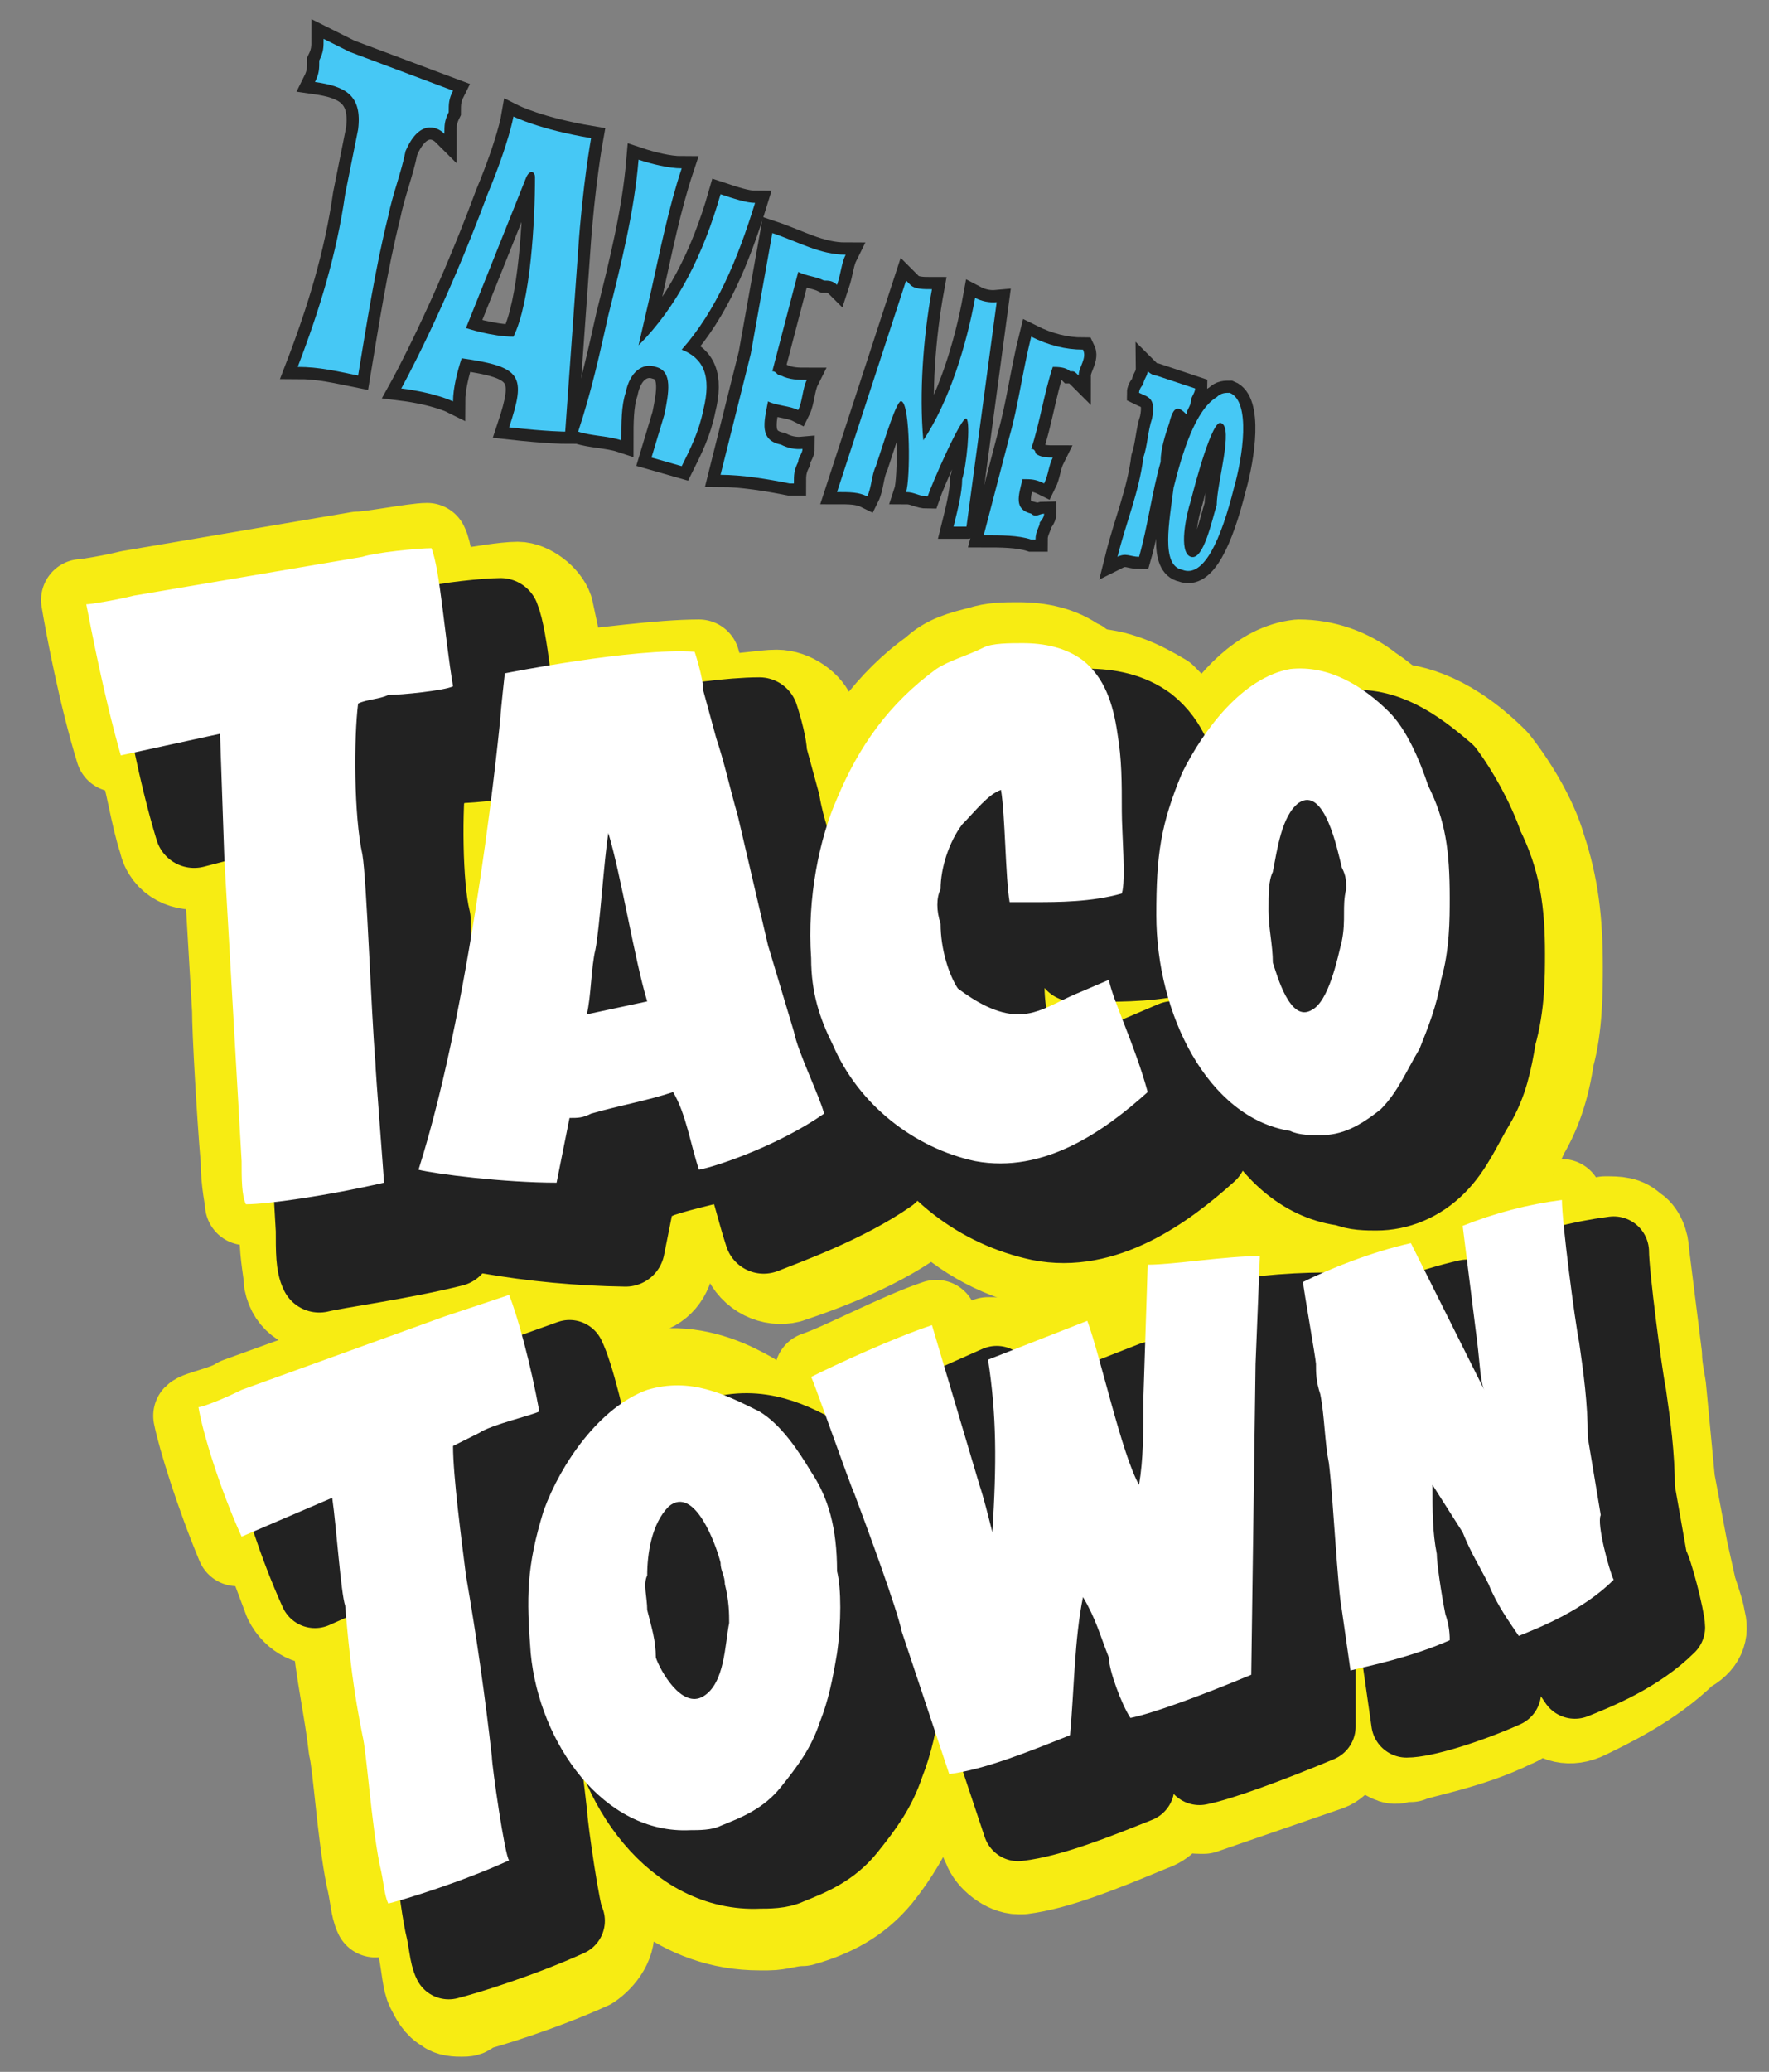
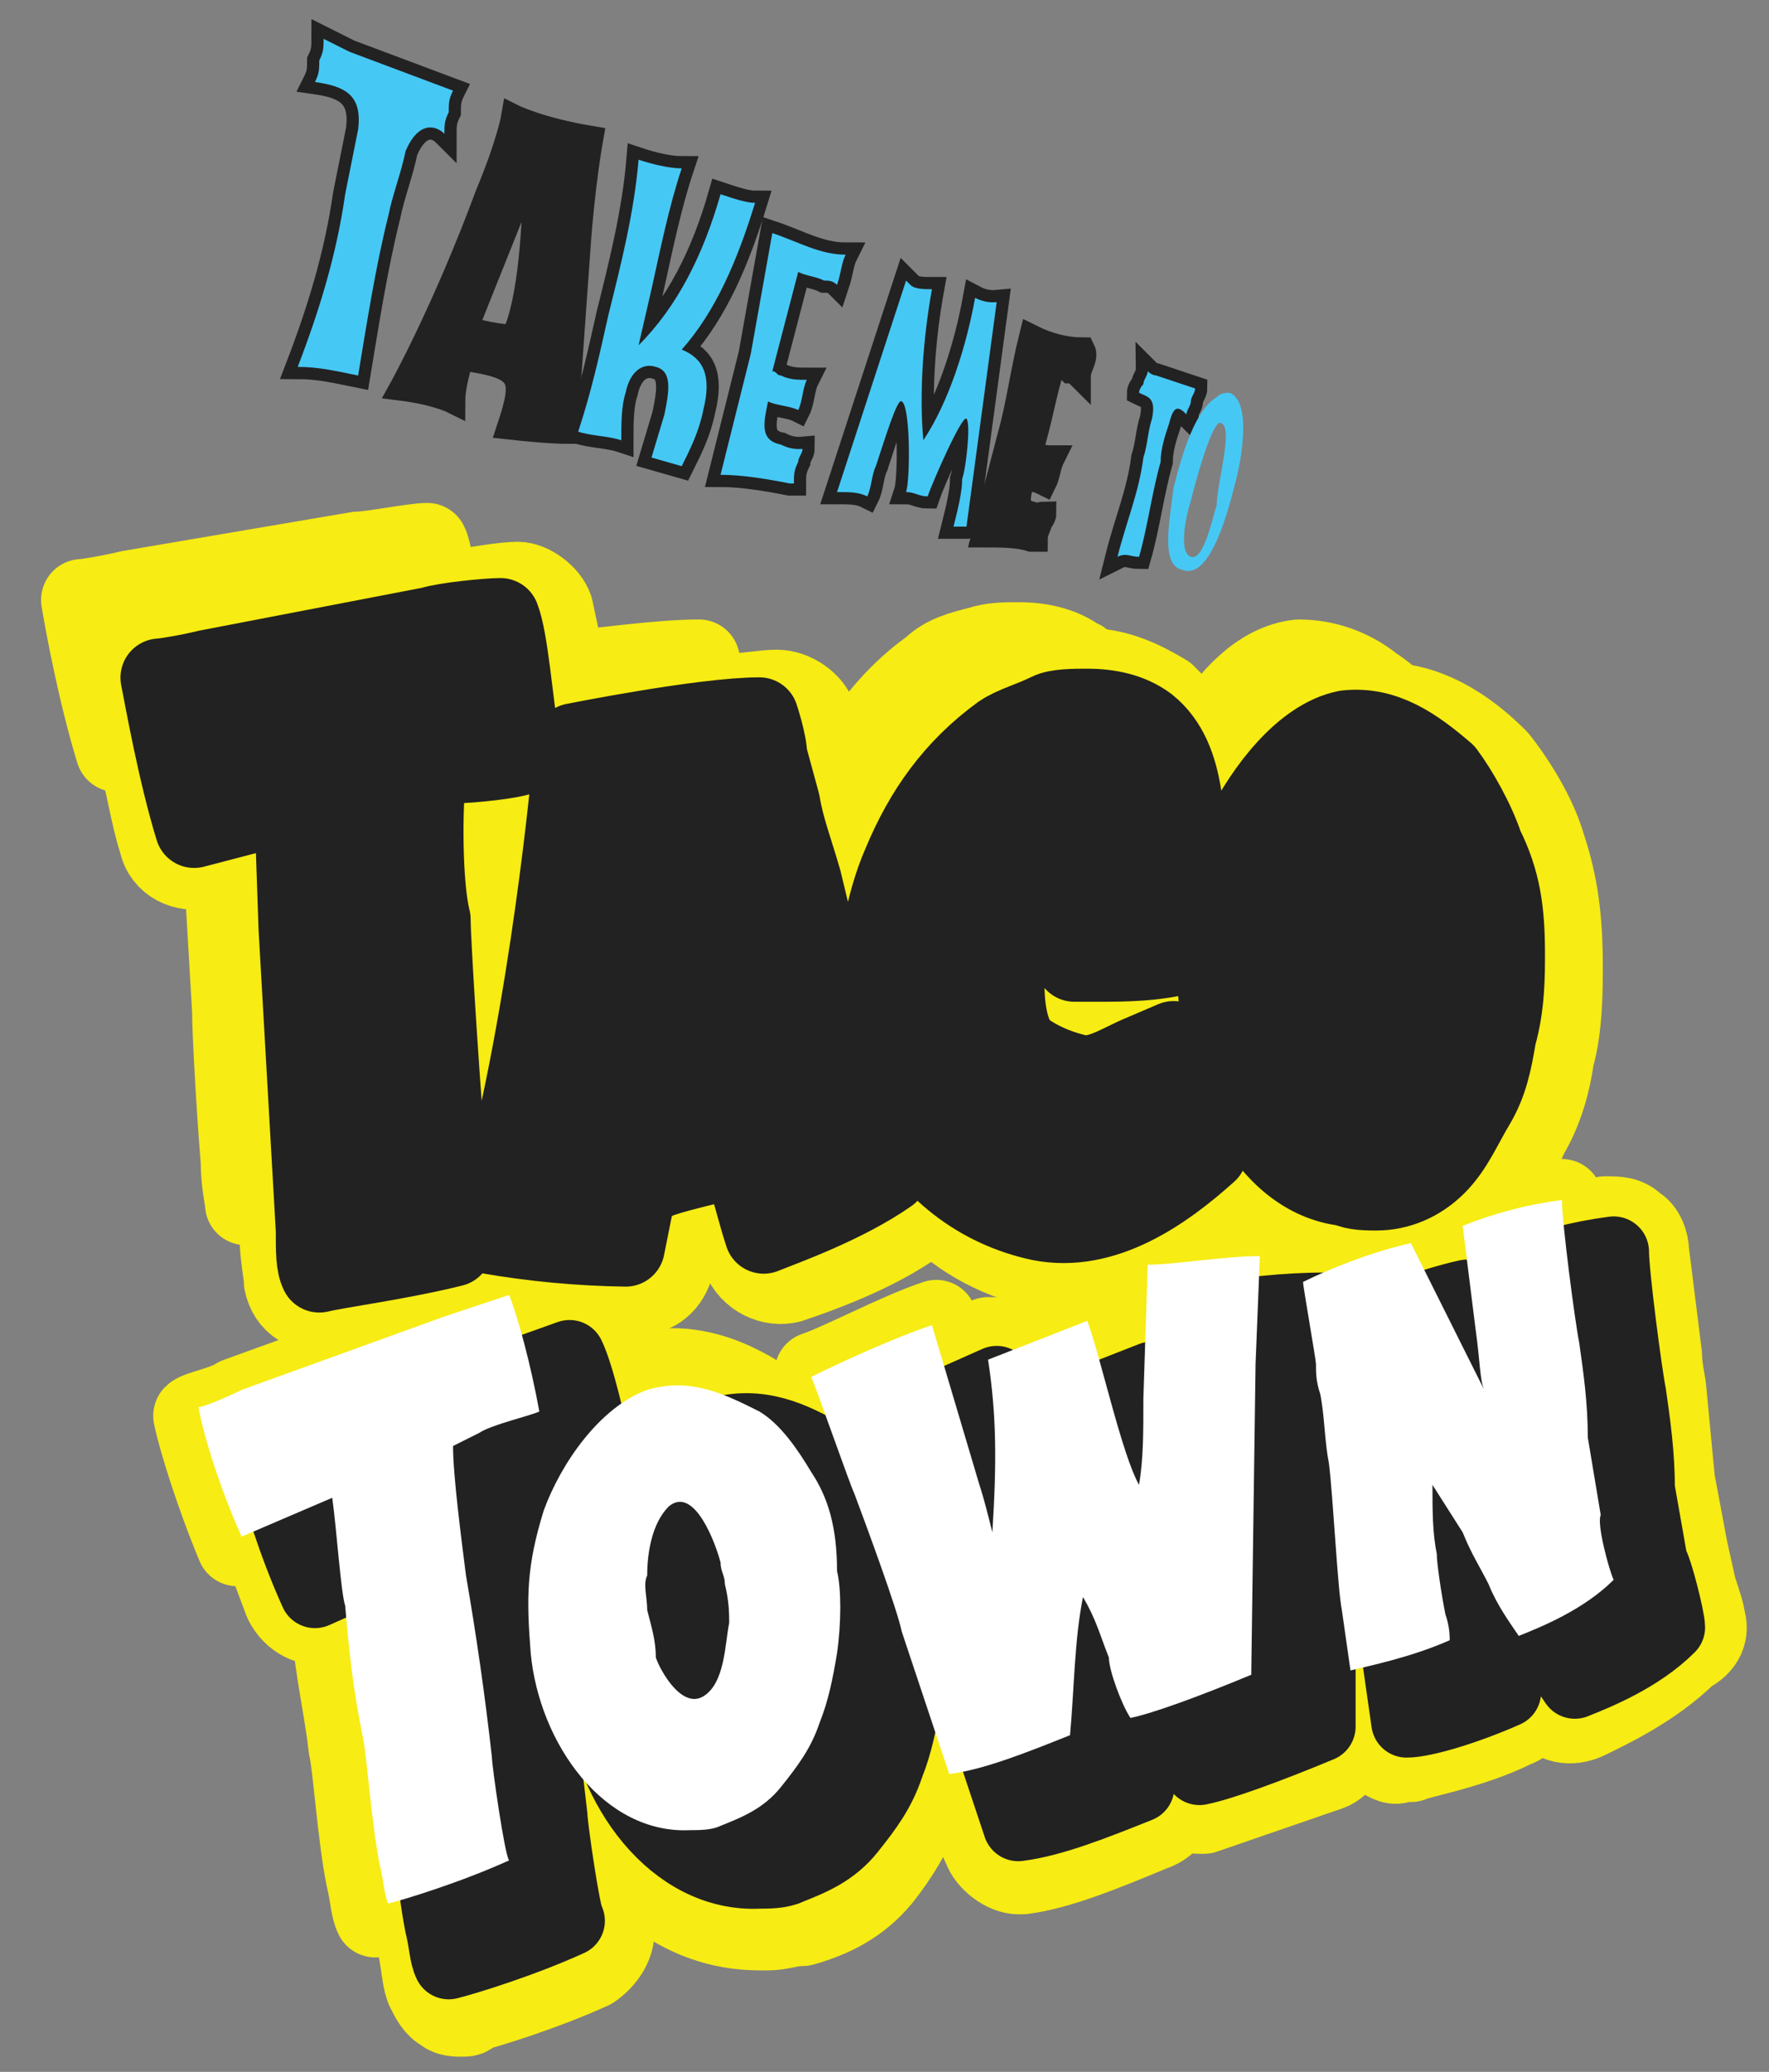
<svg xmlns="http://www.w3.org/2000/svg" width="41px" height="48px" viewBox="0 0 41 48" version="1.1">
  <rect x="0" y="0" width="41" height="48" fill="#808080" stroke="none" />
  <title>logo-orange</title>
  <g id="Page-1" stroke="none" stroke-width="1" fill="none" fill-rule="evenodd">
    <g id="logo-orange" transform="translate(1.9, 0.9)" fill-rule="nonzero">
      <g id="Group" stroke-linejoin="round" transform="translate(0, 11.7)" fill="#F7EC13" stroke="#F7EC13" stroke-width="1.897">
        <path d="M23.9,10.7 C24,10.8 24,10.9 24.1,11 C24.2,11 24.2,10.9 24.3,10.9 C24.8,10.7 24.8,10.6 25,10.6 C25.1,10.6 25.2,10.6 25.3,10.7 C25.3,10.6 25.3,10.6 25.2,10.6 C24.8,10.6 24.3,10.7 23.9,10.7 L23.9,10.7 Z M22.2,10.8 C22.3,10.7 22.4,10.7 22.5,10.6 C22.4,10.5 22.3,10.5 22.2,10.4 L22.2,10.8 L22.2,10.8 Z M8.9,6 L9,8.6 L9,9.1 L9,9.4 L9.5,5.9 C9.3,6 9,6 8.9,6 Z M5.7,22.2 L4.1,22.9 L4.7,24.5 C4.9,24.9 5.3,25.1 5.7,25 C5.8,24.9 5.9,24.9 6.1,24.8 L6.1,24.6 C6,24.4 5.8,22.9 5.7,22.2 Z M15,25.1 C15.1,24.8 15,24.4 14.9,24.1 C14.9,23.9 14.8,23.8 14.8,23.6 C14.7,23.2 14.2,21.8 13.6,22.3 C13.2,22.7 13.1,23.4 13.1,23.9 C13,24.1 13.1,24.4 13.1,24.7 C13.2,25.1 13.3,25.4 13.3,25.8 C13.4,26.1 13.9,27 14.4,26.7 C14.9,26.6 14.9,25.6 15,25.1 Z M18,22 C17.9,21.9 17.7,21 17.4,20.4 C16.7,20 16,19.8 15.2,19.8 C15.4,19.9 15.5,20 15.7,20.1 C16.2,20.4 16.6,21 16.9,21.5 C17.3,22.2 17.5,22.9 17.6,23.9 C17.7,24.3 17.7,25.1 17.6,25.8 C17.5,26.4 17.4,26.9 17.2,27.4 C17,27.9 16.7,28.4 16.3,28.9 C15.9,29.4 15.4,29.6 14.9,29.8 C14.7,29.9 14.4,29.9 14.2,29.9 C12.2,30 10.7,27.9 10.5,25.8 C10.4,24.5 10.4,23.8 10.8,22.5 C11.1,21.6 11.8,20.6 12.6,20.1 C12.5,19.5 12.4,19.1 12.2,18.9 C12,18.6 11.7,18.4 11.3,18.4 L10.1,18.8 C10.2,19.4 10.4,20.1 10.6,20.7 C10.4,20.8 9.5,21 9.2,21.2 L8.6,21.5 C8.6,22.2 8.8,23.7 8.9,24.5 C9.142,25.894 9.343,27.294 9.5,28.7 C9.5,28.9 9.8,31 9.9,31.1 L7.7,31.9 C7.8,32.1 7.8,32.3 7.8,32.5 C7.9,33 7.9,33.3 8,33.5 C8.1,33.7 8.2,33.9 8.4,34 C8.5,34.1 8.7,34.1 8.8,34.1 C8.9,34.1 9,34.1 9,34 C9.4,33.9 10.7,33.5 11.8,33 C12.1,32.8 12.4,32.4 12.3,32 C12.2,31.8 12,29.8 11.9,29.6 C11.9,29.5 11.8,29.4 11.8,29.3 C12.5,30.9 13.9,32.1 15.7,32.1 L15.9,32.1 C16.2,32.1 16.4,32 16.7,32 C17.4,31.8 18,31.5 18.5,30.9 C18.9,30.4 19.2,29.9 19.5,29.2 C19.694,28.794 19.796,28.35 19.8,27.9 L19.1,25.7 C19,24.8 18.3,22.9 18,22 L18,22 Z M29.1,24.9 C29,24.4 28.9,22.3 28.8,21.5 C28.7,21 28.7,20.4 28.6,19.9 C28.5,19.6 28.5,19.4 28.5,19.2 C28.5,19.1 28.2,17.4 28.2,17.3 C28.4,17.2 28.7,17.1 29,17 L28.9,17 C28.4,17 27.9,17 27.4,17.1 L27.3,19.2 L27.2,26.4 C26,26.9 24.9,27.3 24.4,27.4 C24.2,27.1 23.9,26.3 23.9,26 C23.7,25.5 23.6,25.1 23.3,24.6 C23.1,25.6 23.1,26.7 23,27.8 L20.4,28.7 C20.6,29.3 20.7,29.8 20.9,30.2 C21,30.5 21.4,30.8 21.7,30.8 L21.8,30.8 C22.6,30.7 23.6,30.3 24.8,29.8 C25.1,29.7 25.3,29.5 25.3,29.2 C25.5,29.4 25.8,29.4 26,29.4 L28.9,28.4 C29.2,28.3 29.4,27.9 29.4,27.7 L29.4,26.6 C29.3,26.6 29.2,26.7 29.2,26.7 C29.3,26.2 29.1,24.9 29.1,24.9 L29.1,24.9 Z M20.9,21.8 C21,22.1 21.1,22.5 21.2,22.9 C21.3,21.3 21.3,20.2 21.1,18.9 C21.3,18.8 21.5,18.7 21.8,18.6 L21.7,18.5 C21.5,18.4 21.2,18.4 21,18.4 C20.7,18.5 20.4,18.7 20,18.8 C20.4,19.9 20.8,21.1 20.9,21.8 L20.9,21.8 Z" id="Shape" />
        <path d="M24.7,21.9 C24.8,21.3 24.8,20.7 24.8,19.9 C24.802,19.432 24.835,18.964 24.9,18.5 L23.9,18.8 C24,19.8 24.4,21.3 24.7,21.9 L24.7,21.9 Z M37.6,24.9 C37.6,24.8 37.5,24.5 37.4,24.2 L37.2,23.3 L36.9,21.7 L36.7,19.6 C36.7,19.5 36.6,19.1 36.6,18.8 L36.3,16.4 C36.3,16.2 36.2,15.9 36,15.8 C35.8,15.6 35.6,15.6 35.3,15.6 C35,15.7 34.6,15.8 34.1,15.9 L34.4,18.6 C34.5,19.3 34.6,20 34.6,20.8 L34.9,22.6 C35,22.8 35.2,24 35.2,24.2 C34.5,24.9 33.5,25.3 33,25.5 C32.8,25.2 32.5,24.8 32.3,24.3 C32.1,23.9 31.9,23.6 31.7,23.1 L31,22 C31,22.6 31,23.1 31.1,23.6 C31.1,23.8 31.2,24.5 31.3,25 C31.368,25.193 31.402,25.396 31.4,25.6 C30.8,25.9 30,26.1 29.5,26.2 C29.5,26.3 29.6,26.9 29.7,27.3 L29.8,27.5 C29.9,27.7 30,28 30.1,28.1 C30.3,28.2 30.4,28.3 30.6,28.2 L30.8,28.2 C31,28.1 32.2,27.9 33.2,27.4 C33.5,27.3 33.7,27 33.7,26.7 C33.8,26.8 33.8,26.9 33.9,27 C34.1,27.3 34.5,27.4 34.9,27.2 C35.3,27 36.4,26.5 37.2,25.7 C37.6,25.5 37.7,25.2 37.6,24.9 L37.6,24.9 Z M32.3,19.7 C32.2,19.5 32.2,19 32.1,18.3 L31.9,16.6 L31.9,16.6 L31,16.9 L32.3,19.7 L32.3,19.7 Z M9.8,30.7 C9.7,30.6 9.4,28.4 9.4,28.3 L8.8,24.1 L8.5,21.1 L9.1,20.8 C9.3,20.7 10.2,20.5 10.5,20.3 L10,18.4 C9.9,18.1 9.8,17.8 9.8,17.6 C9.5,17.7 8.6,17.9 8.3,18.1 L3.6,19.8 C3.3,20 2.7,20.1 2.6,20.2 C2.7,20.7 3.1,22 3.6,23.2 C3.7,23.1 3.8,23.1 3.9,23.1 C4.5,22.9 5.1,22.5 5.5,22.4 L5.8,24.9 L5.8,25.1 C5.9,26.2 6.1,27 6.2,27.9 C6.3,28.3 6.4,29.9 6.6,30.9 C6.7,31.3 6.7,31.6 6.8,31.8 C6.9,31.7 7.1,31.7 7.4,31.6 L9.8,30.7 L9.8,30.7 Z" id="Shape" />
        <path d="M10.8,22.2 C10.3,23.5 10.3,24.2 10.5,25.5 C10.7,27.7 12.2,29.8 14.2,29.6 C14.4,29.6 14.7,29.5 14.9,29.5 C15.4,29.4 15.9,29.1 16.3,28.6 C16.7,28.1 16.9,27.7 17.2,27.1 C17.4,26.6 17.5,26.1 17.6,25.5 C17.7,24.8 17.6,24.1 17.6,23.6 C17.535,22.76 17.296,21.943 16.9,21.2 C16.6,20.7 16.2,20.1 15.7,19.8 C15.6,19.7 15.4,19.6 15.2,19.5 C14.6,19.2 13.8,19 13.1,19.2 C12.9,19.3 12.6,19.4 12.5,19.5 C11.7,20.3 11,21.3 10.8,22.2 L10.8,22.2 Z M14.5,26.9 C14,27.2 13.5,26.3 13.4,26 C13.3,25.7 13.2,25.3 13.2,24.9 C13.1,24.6 13.1,24.3 13.2,24.1 C13.3,23.6 13.3,22.9 13.7,22.5 C14.3,22 14.8,23.4 14.9,23.8 C14.981,23.954 15.016,24.127 15,24.3 C15.1,24.6 15.1,25 15.1,25.3 C14.9,25.6 14.9,26.6 14.5,26.9 L14.5,26.9 Z M23.1,27.6 C23.2,26.5 23.1,25.4 23.4,24.4 C23.6,24.8 23.8,25.3 24,25.8 C24.1,26 24.4,26.8 24.5,27.2 C25,27.1 26.1,26.7 27.3,26.2 C27.2,23.9 27.3,21.2 27.4,19 L27.5,16.9 L27.5,16.5 C26.7,16.4 25.5,16.6 24.9,16.7 C24.9,16.8 24.9,17.6 24.8,18.4 C24.8,19.1 24.7,19.7 24.7,19.8 C24.7,20.5 24.7,21.2 24.6,21.8 C24.3,21.2 23.9,19.7 23.6,18.7 C23.5,18.4 23.4,18.2 23.4,18 C22.9,18.1 22.3,18.3 21.8,18.6 C21.5,18.7 21.3,18.8 21.1,18.9 C21.2,20.2 21.3,21.2 21.2,22.9 L20.9,21.8 L20,18.9 C19.9,18.6 19.8,18.3 19.8,18 C18.9,18.3 17.6,19 17,19.2 C17.1,19.3 17.2,19.7 17.4,20.2 L18,21.8 L19.1,25 L19.8,27.2 L20.2,28.3 C20.3,28.3 20.4,28.2 20.5,28.2 C21.3,28.3 22.2,28 23.1,27.6 L23.1,27.6 Z M31.7,25.5 C31.7,25.4 31.6,25.2 31.6,24.9 C31.5,24.4 31.4,23.7 31.4,23.5 C31.3,22.9 31.3,22.4 31.3,21.9 L32,23 C32.2,23.5 32.5,23.9 32.6,24.2 C32.8,24.7 33.1,25.1 33.3,25.4 C33.8,25.2 34.7,24.7 35.5,24.1 C35.4,23.8 35.2,22.7 35.2,22.5 L34.9,20.7 C34.8,20 34.7,19.3 34.7,18.5 C34.6,18.2 34.5,16.6 34.4,15.8 C34.4,15.5 34.3,15.3 34.3,15.2 L32,15.8 C32,15.9 32.1,16.2 32.1,16.5 C32.2,17 32.3,17.6 32.3,18.2 L32.5,19.6 C32.2,19.1 31.5,17.7 31.1,16.8 C31,16.5 30.9,16.3 30.8,16.2 L29,16.8 L28.2,17.1 C28.2,17.2 28.5,18.9 28.5,19 C28.6,19.2 28.6,19.5 28.6,19.7 C28.7,20.3 28.8,20.8 28.8,21.3 L29.1,24.7 L29.3,26.1 C29.4,26.1 29.4,26 29.5,26 C29.6,26 29.6,25.9 29.7,25.9 C30.2,26 31,25.8 31.7,25.5 L31.7,25.5 Z M3.3,7.4 L3.3,7.3 L3.2,4.4 C2.6,4.5 1.9,4.7 1.3,4.9 C1.5,5.5 1.6,6.3 1.8,6.9 C1.9,7.4 2.4,7.6 2.8,7.5 C3,7.5 3.2,7.4 3.3,7.4 L3.3,7.4 Z" id="Shape" />
        <path d="M8.6,3.3 C8.4,3.4 7.4,3.5 7.1,3.5 C6.9,3.6 6.6,3.6 6.4,3.7 C6.3,4.5 6.3,6.3 6.5,7.2 C6.6,7.8 6.7,10.8 6.8,12 C6.8,12.2 7,14.7 7,14.8 L4.5,15.3 C4.5,15.5 4.5,15.8 4.6,16 C4.6,16.5 4.7,16.9 4.7,17.1 C4.8,17.6 5.2,17.8 5.7,17.8 L5.8,17.8 C6.3,17.7 7.7,17.6 9,17.2 C9.2,17.1 9.3,17.1 9.4,17 C9.5,17 9.5,17.1 9.5,17.1 C10.1,17.2 11.7,17.4 12.8,17.4 L12.8,17.4 C13.3,17.4 13.6,17.1 13.7,16.7 C13.8,16.5 13.8,16.2 13.9,16 C13.9,15.9 14,15.8 14,15.7 C14.3,15.6 14.6,15.5 14.9,15.5 C14.9,15.6 15,15.6 15,15.7 L15.3,16.5 C15.5,17 16,17.2 16.4,17.1 C17.3,16.8 18.6,16.3 19.5,15.6 L19.7,15.4 C20.4,16.1 21.3,16.6 22.4,16.8 C22.7,16.9 23,16.9 23.2,16.9 C24.4,16.8 25.7,16.2 27.1,15 C27.2,14.9 27.3,14.8 27.3,14.7 C27.917,15.427 28.764,15.921 29.7,16.1 C29.9,16.1 30.2,16.2 30.4,16.2 L30.5,16.2 C31.2,16.1 31.9,15.9 32.4,15.3 C32.9,14.8 33.2,14.4 33.5,13.7 C33.8,13.2 34,12.6 34.1,11.9 C34.3,11.2 34.3,10.3 34.3,9.8 C34.3,8.7 34.2,7.9 33.9,7 C33.7,6.3 33.2,5.5 32.8,5 C31.8,4 30.9,3.7 30.2,3.7 C30.4,3.9 30.6,4 30.8,4.2 C31.2,4.6 31.5,5.3 31.7,5.9 C32,6.8 32.1,7.4 32.1,8.5 C32.1,9 32.1,9.7 31.9,10.4 C31.8,11 31.6,11.5 31.4,12 C31.1,12.5 30.9,13 30.5,13.4 C30,13.8 29.6,14 29.1,14 C28.9,14 28.6,14 28.4,13.9 C27.1,13.7 26.1,12.5 25.7,11 C25.6,10.9 25.5,10.9 25.4,10.9 C25.2,10.9 25.1,11 24.7,11.2 C24.6,11.3 24.6,11.3 24.5,11.3 C24.7,11.8 25,12.4 25.1,13 C24.1,13.9 22.7,14.9 21.1,14.6 C19.7,14.3 18.4,13.3 17.8,11.9 C17.5,11.3 17.3,10.7 17.3,9.9 C17.2,8.8 17.4,7.7 17.7,6.8 C17.6,6.6 17.6,6.3 17.5,6.1 L17.3,5 C17.2,4.7 17.1,4.1 17,4 C16.9,3.7 16.5,3.4 16.1,3.4 C15.8,3.4 15.3,3.5 14.8,3.5 L14.8,3.6 L15.1,4.7 C15.3,5.3 15.4,5.8 15.6,6.5 L16.3,9.5 L16.9,11.5 C17,12 17.5,13 17.6,13.4 C16.6,14.1 15.2,14.6 14.7,14.7 C14.5,14.1 14.4,13.4 14.1,12.9 C13.5,13.1 12.9,13.2 12.2,13.4 C12,13.5 11.9,13.5 11.7,13.5 L11.4,15 C10.2,15 8.6,14.8 8.2,14.7 C8.7,13.2 9.1,11.3 9.4,9.5 L9.4,9.2 L9.4,8.7 C9.3,8.1 9.3,6.9 9.3,6.1 C9.4,6.1 9.7,6 9.9,6 C10.1,4.9 10.1,4.1 10.1,4.1 C10.1,4 10.2,3.1 10.2,3.1 L11.2,2.9 L10.9,1.5 C10.8,1.2 10.4,0.9 10.1,0.9 C9.8,0.9 9.2,1 8.6,1.1 C8.4,1.6 8.5,2.5 8.6,3.3 L8.6,3.3 Z M12.3,6.6 C12.2,7.2 12.1,8.8 12,9.3 C11.9,9.7 11.9,10.4 11.8,10.8 L13.1,10.5 L12.3,6.6 L12.3,6.6 Z M24,4.4 C24.1,5 24.1,5.5 24.1,6.2 C24.1,6.7 24.2,7.8 24.1,8.1 C23.4,8.3 22.6,8.3 22.1,8.3 L21.5,8.3 C21.4,7.7 21.4,6.3 21.3,5.7 C21,5.8 20.7,6.2 20.4,6.5 C20.1,6.9 19.9,7.5 19.9,8 C19.8,8.2 19.8,8.5 19.9,8.8 C19.9,9.4 20.1,10 20.3,10.3 C20.7,10.6 21.2,10.9 21.7,10.9 C21.9,10.9 22.2,10.8 22.4,10.7 C22.4,10.6 22.3,10.5 22.3,10.3 C22.4,10.4 22.5,10.5 22.6,10.5 C22.71,10.395 22.85,10.325 23,10.3 L23.7,10 L24,10.6 C24.3,10.6 24.8,10.5 25.3,10.4 C25.103,9.786 25.002,9.145 25,8.5 C25,7.1 25.1,6.4 25.6,5.2 C25.7,5 25.8,4.7 25.9,4.5 C25.7,4.1 25.4,3.8 25.1,3.5 C24.6,3.2 24,2.9 23.3,2.9 C23.8,3.4 23.9,3.9 24,4.4 L24,4.4 Z M29.2,9.1 C29.3,8.8 29.3,8.4 29.3,8 C29.3,7.8 29.3,7.7 29.2,7.5 C29.1,7.1 28.8,5.6 28.2,6 C27.8,6.3 27.7,7.1 27.6,7.6 C27.5,7.8 27.5,8.1 27.5,8.5 C27.5,8.9 27.6,9.3 27.6,9.7 C27.7,10 28,11.1 28.5,10.8 C29,10.5 29.1,9.5 29.2,9.1 Z" id="Shape" />
        <path d="M3.2,4.4 C3.3,5.3 3.3,7 3.3,7.3 L3.3,7.4 L3.5,10.8 C3.5,11.3 3.6,13.1 3.7,14.3 C3.7,14.8 3.8,15.2 3.8,15.3 C3.9,15.3 4.1,15.2 4.4,15.2 C5,15.1 6,15 6.9,14.7 C6.9,14.6 6.7,12.1 6.7,11.9 L6.4,7.1 C6.3,6.2 6.3,4.5 6.3,3.6 C6.6,3.5 6.8,3.5 7,3.4 C7.3,3.3 8.3,3.2 8.5,3.2 L8.2,0.9 C8.1,0.5 8.1,0.2 8,-7.10542736e-15 C7.7,-7.10542736e-15 6.7,0.2 6.4,0.2 L1.1,1.1 C0.7,1.2 0.1,1.3 -3.55271368e-15,1.3 C0.1,1.9 0.4,3.5 0.8,4.8 C0.9,4.8 1,4.7 1.1,4.7 C1.9,4.8 2.6,4.5 3.2,4.4 L3.2,4.4 Z M9.9,3 L9.8,4 L9.6,5.9 L9.1,9.4 C8.8,11.1 8.4,13 7.9,14.6 C8.957,14.784 10.027,14.884 11.1,14.9 C11.2,14.6 11.3,13.9 11.4,13.4 C11.6,13.3 11.7,13.3 11.9,13.3 C12.5,13.1 13.1,13 13.8,12.8 C14,13.3 14.2,14 14.4,14.6 C14.9,14.4 16.3,14 17.3,13.3 C17.2,12.9 16.7,11.8 16.6,11.4 L16,9.4 L15.3,6.4 C15.1,5.8 15,5.3 14.8,4.6 C14.7,4.3 14.6,3.9 14.5,3.5 L14.5,3.4 L14.3,2.7 C13.4,2.7 12,2.9 11,3 C10.3,2.9 9.9,3 9.9,3 L9.9,3 Z M11.8,10.9 C11.9,10.5 11.9,9.8 12,9.4 C12.1,8.9 12.2,7.3 12.3,6.7 C12.6,7.7 12.9,9.5 13.2,10.6 L11.8,10.9 L11.8,10.9 Z M17,9.5 C17.1,10.3 17.2,11 17.5,11.5 C18.2,12.9 19.5,13.9 20.8,14.2 C22.3,14.5 23.8,13.5 24.8,12.6 C24.7,12 24.5,11.4 24.2,10.9 C24.1,10.8 24.1,10.7 24,10.6 C23.9,10.4 23.8,10.1 23.7,10 L23,10.3 C22.89,10.405 22.75,10.475 22.6,10.5 C22.5,10.6 22.4,10.6 22.3,10.7 C22.1,10.8 21.8,10.9 21.6,10.9 C21.1,10.9 20.6,10.7 20.2,10.3 C20,10.1 19.9,9.3 19.8,8.8 L19.8,8 C19.9,7.5 20.1,6.9 20.3,6.5 C20.5,6.2 20.9,5.8 21.2,5.7 C21.3,6.3 21.3,7.6 21.4,8.3 L22,8.3 C22.5,8.3 23.3,8.2 24,8.1 C24.1,7.8 24,6.7 24,6.2 C24,5.5 23.9,5.1 23.9,4.4 C23.8,3.8 23.7,3.3 23.3,2.9 C23.2,2.8 23.2,2.7 23.1,2.7 C22.7,2.4 22.2,2.3 21.7,2.3 C21.4,2.3 21.1,2.3 20.8,2.4 C20.4,2.5 20,2.6 19.7,2.9 C18.7,3.6 17.9,4.7 17.4,5.9 C17.3,6.1 17.2,6.3 17.2,6.5 C17.1,7.3 16.9,8.5 17,9.5 L17,9.5 Z M25,8.6 C25.002,9.245 25.103,9.886 25.3,10.5 C25.3,10.6 25.3,10.6 25.4,10.6 C25.9,12.1 26.8,13.3 28.1,13.5 C28.3,13.5 28.6,13.6 28.8,13.6 C29.3,13.5 29.7,13.4 30.2,13 C30.6,12.6 30.9,12.2 31.1,11.6 C31.4,11.1 31.5,10.6 31.6,10 C31.8,9.3 31.8,8.5 31.8,8.1 C31.8,7 31.7,6.3 31.4,5.5 C31.2,4.9 30.8,4.2 30.5,3.8 C30.3,3.6 30.2,3.5 29.9,3.3 C29.4,2.9 28.8,2.7 28.2,2.7 C27.3,2.8 26.6,3.6 26.1,4.4 C26,4.6 25.8,4.9 25.8,5.1 C25.1,6.5 25,7.2 25,8.6 L25,8.6 Z M28.5,10.7 C28,10.9 27.7,9.9 27.6,9.6 C27.5,9.2 27.5,8.8 27.5,8.4 C27.5,8.1 27.5,7.8 27.6,7.5 C27.7,7 27.8,6.3 28.2,5.9 C28.8,5.5 29.2,7 29.2,7.4 C29.2,7.6 29.3,7.7 29.3,7.9 C29.3,8.2 29.3,8.6 29.2,9 C29.1,9.5 29,10.5 28.5,10.7 L28.5,10.7 Z" id="Shape" />
      </g>
      <g id="Group" stroke-linejoin="round" transform="translate(4.4, 28.1)" fill="#222222" stroke="#222222" stroke-width="1.638">
        <path d="M1,7.9 C0.5,6.8 0.1,5.5 2.66453526e-15,5 C0.1,5 0.6,4.8 0.9,4.6 L5.5,2.9 L6.9,2.4 C7.1,2.8 7.4,4 7.6,5.1 C7.4,5.2 6.5,5.4 6.2,5.6 L5.6,5.9 C5.6,6.6 5.8,8.1 5.9,8.9 C6.142,10.294 6.343,11.694 6.5,13.1 C6.5,13.3 6.8,15.4 6.9,15.5 C5.8,16 4.5,16.4 4.1,16.5 C4,16.3 4,16 3.9,15.6 C3.7,14.6 3.6,13 3.5,12.6 C3.3,11.6 3.2,10.8 3.1,9.6 C3,9.3 2.9,7.8 2.8,7.1 L1,7.9 L1,7.9 Z" id="Path" />
        <path d="M14.7,8.5 C14.8,8.9 14.8,9.7 14.7,10.3 C14.6,10.9 14.5,11.4 14.3,11.9 C14.1,12.5 13.8,12.9 13.4,13.4 C13,13.9 12.5,14.1 12,14.3 C11.8,14.4 11.5,14.4 11.3,14.4 C9.3,14.5 7.8,12.4 7.6,10.3 C7.5,9 7.5,8.3 7.9,7 C8.3,6 9.1,4.6 10.3,4.2 C11.3,3.9 12.1,4.3 12.8,4.7 C13.3,5 13.7,5.6 14,6.1 C14.396,6.843 14.635,7.66 14.7,8.5 L14.7,8.5 Z M12.1,8.9 C12.1,8.7 12,8.6 12,8.4 C11.9,8 11.4,6.6 10.8,7.2 C10.4,7.6 10.3,8.3 10.3,8.8 C10.2,9 10.3,9.3 10.3,9.6 C10.4,9.9 10.5,10.3 10.5,10.7 C10.6,11 11.1,11.9 11.5,11.6 C12,11.3 12,10.4 12,9.9 C12.2,9.6 12.1,9.3 12.1,8.9 L12.1,8.9 Z M24.4,1.3 L24.3,3.8 L24.3,11 C23.1,11.5 22,11.9 21.5,12 C21.3,11.7 21,10.9 21,10.6 C20.8,10.1 20.7,9.7 20.4,9.2 C20.2,10.2 20.2,11.3 20.1,12.4 C19.1,12.8 18.1,13.2 17.3,13.3 L16.2,10 C16.1,9.5 15.4,7.7 15.1,6.8 C15,6.6 14.2,4.3 14.1,4.2 L16.8,3 L17.9,6.7 C18,7 18.1,7.4 18.2,7.8 C18.3,6.2 18.3,5.1 18.1,3.8 L20.4,2.9 C20.7,3.7 21.2,6 21.5,6.7 C21.6,6.1 21.6,5.5 21.6,4.7 L21.7,1.6 C22.4,1.4 23.6,1.3 24.4,1.3 L24.4,1.3 Z M32.4,8.7 C31.7,9.4 30.7,9.8 30.2,10 C30,9.7 29.7,9.3 29.5,8.8 C29.3,8.4 29.1,8.1 28.9,7.6 C28.7,7.3 28.6,7.1 28.2,6.6 C28.2,7.2 28.2,7.7 28.3,8.2 C28.3,8.4 28.4,9.1 28.5,9.6 C28.568,9.793 28.602,9.996 28.6,10.2 C27.7,10.6 26.7,10.9 26.3,10.9 L26.1,9.5 C26,9 25.9,6.9 25.8,6.1 C25.7,5.6 25.7,5 25.6,4.5 C25.5,4.2 25.5,4 25.5,3.8 C25.5,3.7 25.2,2 25.2,1.9 C25.8,1.6 26.8,1.2 27.7,1 L29.3,4.4 C29.2,4.2 29.2,3.7 29.1,3 L28.8,0.6 C29.538,0.304 30.311,0.102 31.1,0 C31.1,0.5 31.4,2.8 31.5,3.3 C31.6,4 31.7,4.7 31.7,5.5 L32,7.2 C32.1,7.3 32.4,8.5 32.4,8.7 L32.4,8.7 Z" id="Shape" />
      </g>
      <path d="M3.7,34.7 C3.2,33.6 2.8,32.3 2.7,31.7 C2.8,31.7 3.3,31.5 3.7,31.3 L8.4,29.6 L9.9,29.1 C10.1,29.6 10.4,30.7 10.6,31.8 C10.4,31.9 9.5,32.1 9.2,32.3 L8.6,32.6 C8.6,33.3 8.8,34.8 8.9,35.6 C9.142,36.994 9.343,38.394 9.5,39.8 C9.5,40 9.8,42.1 9.9,42.2 C8.8,42.7 7.5,43.1 7.1,43.2 C7,43 7,42.7 6.9,42.3 C6.7,41.3 6.6,39.7 6.5,39.3 C6.3,38.3 6.2,37.5 6.1,36.3 C6,36 5.9,34.5 5.8,33.8 L3.7,34.7 L3.7,34.7 Z M17.5,35.5 C17.6,35.9 17.6,36.7 17.5,37.4 C17.4,38 17.3,38.5 17.1,39 C16.9,39.6 16.6,40 16.2,40.5 C15.8,41 15.3,41.2 14.8,41.4 C14.6,41.5 14.3,41.5 14.1,41.5 C12.1,41.6 10.6,39.5 10.4,37.4 C10.3,36.1 10.3,35.4 10.7,34.1 C11.1,33 12,31.7 13.1,31.3 C14.1,31 14.9,31.4 15.7,31.8 C16.2,32.1 16.6,32.7 16.9,33.2 C17.3,33.8 17.5,34.5 17.5,35.5 L17.5,35.5 Z M14.9,35.8 C14.9,35.6 14.8,35.5 14.8,35.3 C14.7,34.9 14.2,33.5 13.6,34 C13.2,34.4 13.1,35.1 13.1,35.6 C13,35.8 13.1,36.1 13.1,36.4 C13.2,36.8 13.3,37.1 13.3,37.5 C13.4,37.8 13.9,38.7 14.4,38.4 C14.9,38.1 14.9,37.2 15,36.7 C15,36.5 15,36.2 14.9,35.8 Z M27.3,28.2 L27.2,30.7 L27.1,37.9 C25.9,38.4 24.8,38.8 24.3,38.9 C24.1,38.6 23.8,37.8 23.8,37.5 C23.6,37 23.5,36.6 23.2,36.1 C23,37.1 23,38.2 22.9,39.3 C21.9,39.7 20.9,40.1 20.1,40.2 L19,36.9 C18.9,36.4 18.2,34.5 17.9,33.7 C17.8,33.5 17,31.2 16.9,31 C17.5,30.7 18.8,30.1 19.7,29.8 L20.8,33.5 C20.9,33.8 21,34.2 21.1,34.6 C21.2,33 21.2,31.9 21,30.6 L23.3,29.7 C23.6,30.5 24.1,32.8 24.5,33.5 C24.6,32.9 24.6,32.3 24.6,31.5 L24.7,28.4 C25.3,28.4 26.5,28.2 27.3,28.2 L27.3,28.2 Z M35.5,35.7 C34.8,36.4 33.8,36.8 33.3,37 C33.1,36.7 32.8,36.3 32.6,35.8 C32.4,35.4 32.2,35.1 32,34.6 L31.3,33.5 C31.3,34.1 31.3,34.6 31.4,35.1 C31.4,35.3 31.5,36 31.6,36.5 C31.668,36.693 31.702,36.896 31.7,37.1 C30.8,37.5 29.8,37.7 29.4,37.8 L29.2,36.4 C29.1,35.9 29,33.8 28.9,33 C28.8,32.5 28.8,31.9 28.7,31.4 C28.6,31.1 28.6,30.9 28.6,30.7 C28.6,30.6 28.3,28.9 28.3,28.8 C28.9,28.5 29.9,28.1 30.8,27.9 L32.5,31.3 C32.4,31.1 32.4,30.6 32.3,29.9 L32,27.5 C32.738,27.204 33.511,27.002 34.3,26.9 C34.3,27.4 34.6,29.7 34.7,30.2 C34.8,30.9 34.9,31.6 34.9,32.4 L35.2,34.2 C35.1,34.4 35.4,35.5 35.5,35.7 L35.5,35.7 Z" id="Shape" fill="#FFFFFF" />
      <path d="M2.6,18.3 C2.2,17 1.9,15.3 1.8,14.8 C1.9,14.8 2.5,14.7 2.9,14.6 L8.1,13.6 C8.4,13.5 9.4,13.4 9.7,13.4 C9.9,13.9 10,15.3 10.2,16.6 C10,16.7 9,16.8 8.7,16.8 C8.5,16.9 8.2,16.9 8,17 C7.9,17.8 7.9,19.6 8.1,20.4 C8.1,20.9 8.3,24 8.4,25.2 C8.4,25.4 8.6,27.8 8.6,28 C7.4,28.3 5.9,28.5 5.5,28.6 C5.4,28.4 5.4,28.1 5.4,27.6 L5.2,24.1 L5,20.6 L4.9,17.7 L2.6,18.3 Z M11.3,17.3 C11.3,17.2 11.4,16.3 11.4,16.3 C11.4,16.3 14.4,15.7 15.7,15.7 C15.7,15.7 15.9,16.3 15.9,16.6 L16.2,17.7 C16.3,18.3 16.5,18.8 16.7,19.5 L17.4,22.4 L18,24.4 C18.1,24.8 18.6,25.9 18.7,26.3 C17.7,27 16.3,27.5 15.8,27.7 C15.6,27.1 15.5,26.5 15.2,25.9 C14.6,26.1 14,26.2 13.4,26.4 C13.2,26.5 13.1,26.5 12.9,26.5 L12.6,28 C11.527,27.984 10.457,27.884 9.4,27.7 C10.7,23.6 11.3,17.3 11.3,17.3 L11.3,17.3 Z M14.7,23.7 C14.4,22.7 14.1,20.8 13.8,19.8 C13.7,20.4 13.6,22 13.5,22.5 C13.4,22.9 13.4,23.6 13.3,24 L14.7,23.7 L14.7,23.7 Z M26.1,25.8 C25.1,26.7 23.7,27.7 22.2,27.4 C20.8,27.1 19.6,26.2 18.9,24.8 C18.6,24.3 18.5,23.6 18.4,22.8 C18.3,21.5 18.6,20 19,19.1 C19.5,17.9 20.2,16.9 21.3,16.1 C21.6,15.9 22,15.8 22.4,15.6 C22.6,15.5 23,15.5 23.3,15.5 C23.8,15.5 24.3,15.6 24.7,15.9 C25.2,16.3 25.4,16.9 25.5,17.5 C25.6,18.1 25.6,18.6 25.6,19.3 C25.6,19.8 25.7,20.8 25.6,21.2 C24.9,21.4 24.1,21.4 23.6,21.4 L23,21.4 C22.9,20.8 22.9,19.5 22.8,18.8 C22.5,18.9 22.2,19.3 21.9,19.6 C21.6,20 21.4,20.6 21.4,21.1 C21.3,21.3 21.3,21.6 21.4,21.9 C21.4,22.5 21.5,23.1 21.8,23.4 C22.2,23.7 22.7,23.9 23.2,24 C23.7,24 24.1,23.7 24.6,23.5 L25.3,23.2 C25.4,23.7 25.9,24.7 26.1,25.8 L26.1,25.8 Z M33,21.2 C33,21.7 33,22.4 32.8,23.1 C32.7,23.7 32.6,24.2 32.3,24.7 C32,25.2 31.8,25.7 31.4,26.1 C31,26.5 30.5,26.7 30,26.7 C29.8,26.7 29.5,26.7 29.3,26.6 C27.4,26.4 26.3,23.9 26.3,21.7 C26.3,20.3 26.4,19.6 26.9,18.4 C27.4,17.4 28.3,16.2 29.3,16 C30.2,15.9 30.9,16.4 31.6,17 C31.9,17.4 32.3,18.1 32.5,18.7 C32.9,19.5 33,20.2 33,21.2 L33,21.2 Z M30.6,21.1 C30.6,20.9 30.6,20.8 30.5,20.6 C30.4,20.2 30.1,18.7 29.5,19.1 C29.1,19.4 29,20.2 28.9,20.7 C28.8,20.9 28.8,21.2 28.8,21.6 C28.8,22 28.9,22.4 28.9,22.8 C29,23.1 29.3,24.1 29.8,23.9 C30.2,23.7 30.4,22.7 30.4,22.3 C30.6,21.9 30.6,21.5 30.6,21.1 Z" id="Shape" stroke="#222222" stroke-width="1.816" fill="#222222" stroke-linejoin="round" />
-       <path d="M0.9,16.6 C0.5,15.2 0.2,13.6 0.1,13.1 C0.2,13.1 0.8,13 1.2,12.9 L6.5,12 C6.8,11.9 7.8,11.8 8.1,11.8 C8.3,12.3 8.4,13.8 8.6,15 C8.4,15.1 7.4,15.2 7.1,15.2 C6.9,15.3 6.6,15.3 6.4,15.4 C6.3,16.2 6.3,18 6.5,18.9 C6.6,19.5 6.7,22.5 6.8,23.7 C6.8,23.9 7,26.4 7,26.5 C5.7,26.8 4.3,27 3.8,27 C3.7,26.8 3.7,26.4 3.7,26 L3.5,22.5 L3.3,19 L3.2,16.1 L0.9,16.6 Z M9.7,15.7 C9.7,15.6 9.8,14.7 9.8,14.7 C9.8,14.7 12.8,14.1 14.2,14.2 C14.2,14.2 14.4,14.8 14.4,15.1 L14.7,16.2 C14.9,16.8 15,17.3 15.2,18 L15.9,21 L16.5,23 C16.6,23.5 17.1,24.5 17.2,24.9 C16.2,25.6 14.8,26.1 14.3,26.2 C14.1,25.6 14,24.9 13.7,24.4 C13.1,24.6 12.5,24.7 11.8,24.9 C11.6,25 11.5,25 11.3,25 L11,26.5 C9.8,26.5 8.2,26.3 7.8,26.2 C9.1,22.1 9.7,15.7 9.7,15.7 Z M13.1,22.3 C12.8,21.3 12.5,19.4 12.2,18.4 C12.1,19 12,20.6 11.9,21.1 C11.8,21.5 11.8,22.2 11.7,22.6 L13.1,22.3 L13.1,22.3 Z M24.7,24.4 C23.7,25.3 22.3,26.3 20.7,26 C19.3,25.7 18,24.7 17.4,23.3 C17.1,22.7 16.9,22.1 16.9,21.3 C16.8,19.9 17.1,18.5 17.5,17.6 C18,16.4 18.7,15.4 19.8,14.6 C20.1,14.4 20.5,14.3 20.9,14.1 C21.1,14 21.5,14 21.8,14 C22.3,14 22.8,14.1 23.2,14.4 C23.7,14.8 23.9,15.4 24,16.1 C24.1,16.7 24.1,17.2 24.1,17.9 C24.1,18.4 24.2,19.5 24.1,19.8 C23.4,20 22.6,20 22.1,20 L21.5,20 C21.4,19.4 21.4,18 21.3,17.4 C21,17.5 20.7,17.9 20.4,18.2 C20.1,18.6 19.9,19.2 19.9,19.7 C19.8,19.9 19.8,20.2 19.9,20.5 C19.9,21.1 20.1,21.7 20.3,22 C20.7,22.3 21.2,22.6 21.7,22.6 C22.2,22.6 22.6,22.3 23.1,22.1 L23.8,21.8 C23.9,22.3 24.4,23.3 24.7,24.4 L24.7,24.4 Z M31.7,19.9 C31.7,20.4 31.7,21.1 31.5,21.8 C31.4,22.4 31.2,22.9 31,23.4 C30.7,23.9 30.5,24.4 30.1,24.8 C29.6,25.2 29.2,25.4 28.7,25.4 C28.5,25.4 28.2,25.4 28,25.3 C26.1,25 24.9,22.6 24.9,20.3 C24.9,18.9 25,18.2 25.5,17 C26,16 26.9,14.8 28,14.6 C28.9,14.5 29.7,15 30.3,15.6 C30.7,16 31,16.7 31.2,17.3 C31.6,18.1 31.7,18.8 31.7,19.9 L31.7,19.9 Z M29.3,19.7 C29.3,19.5 29.3,19.4 29.2,19.2 C29.1,18.8 28.8,17.3 28.2,17.7 C27.8,18 27.7,18.8 27.6,19.3 C27.5,19.5 27.5,19.8 27.5,20.2 C27.5,20.6 27.6,21 27.6,21.4 C27.7,21.7 28,22.8 28.5,22.5 C28.9,22.3 29.1,21.3 29.2,20.9 C29.3,20.4 29.2,20.1 29.3,19.7 L29.3,19.7 Z" id="Shape" fill="#FFFFFF" />
      <g id="Group" transform="translate(5, 0)" fill="#222222" stroke="#222222" stroke-width="0.565">
        <path d="M2.5,2.6 C2.4,3.1 2.2,3.6 2.1,4.1 C1.8,5.3 1.6,6.6 1.4,7.8 C0.9,7.7 0.5,7.6 1.77635684e-15,7.6 C0.5,6.3 0.9,5 1.1,3.6 L1.4,2.1 C1.5,1.3 1.1,1.1 0.4,1 C0.5,0.8 0.5,0.7 0.5,0.5 C0.6,0.3 0.6,0.2 0.6,0 L1.2,0.3 L3.6,1.2 C3.5,1.4 3.5,1.5 3.5,1.7 C3.4,1.9 3.4,2 3.4,2.2 C3.2,2 2.8,1.9 2.5,2.6 L2.5,2.6 Z" id="B" />
        <path d="M4.9,9 C5.3,7.8 5.2,7.6 3.8,7.4 C3.7,7.7 3.6,8.1 3.6,8.4 C3.6,8.4 3.2,8.2 2.4,8.1 C2.4,8.1 3.4,6.3 4.4,3.6 C4.9,2.4 5,1.8 5,1.8 C5,1.8 5.6,2.1 6.8,2.3 C6.8,2.3 6.6,3.4 6.5,4.9 L6.2,9.1 C6.2,9.1 5.8,9.1 4.9,9 Z M5.5,3.2 C5.5,3.1 5.4,3 5.3,3.2 L3.9,6.7 C3.9,6.7 4.5,6.9 5,6.9 C5.4,6.1 5.5,4.2 5.5,3.2 Z" id="C" />
        <path d="M8.9,7.2 C9.4,7.4 9.6,7.8 9.4,8.6 C9.3,9.1 9.1,9.5 8.9,9.9 L8.2,9.7 L8.5,8.7 C8.6,8.2 8.7,7.7 8.3,7.6 C8,7.5 7.7,7.7 7.6,8.2 C7.5,8.5 7.5,8.9 7.5,9.3 C7.2,9.2 6.8,9.2 6.5,9.1 C6.8,8.2 7,7.3 7.2,6.4 C7.5,5.2 7.8,4 7.9,2.8 C8.2,2.9 8.6,3 8.9,3 C8.6,3.9 8.4,4.9 8.2,5.8 L7.9,7.1 C8.8,6.2 9.4,5 9.8,3.6 C10.1,3.7 10.4,3.8 10.6,3.8 C10.2,5.1 9.7,6.3 8.9,7.2 L8.9,7.2 Z" id="D" />
        <path d="M12.5,5.7 C12.4,5.6 12.3,5.6 12.2,5.6 C12,5.5 11.8,5.5 11.6,5.4 L11,7.7 C11.1,7.7 11.1,7.8 11.2,7.8 C11.4,7.9 11.6,7.9 11.8,7.9 C11.7,8.1 11.7,8.4 11.6,8.6 C11.4,8.5 11.1,8.5 10.9,8.4 C10.8,8.9 10.7,9.3 11.2,9.4 C11.354,9.481 11.527,9.516 11.7,9.5 C11.7,9.6 11.6,9.7 11.6,9.8 C11.5,10 11.5,10.1 11.5,10.3 L11.4,10.3 C10.9,10.2 10.3,10.1 9.8,10.1 L10.5,7.3 L11,4.5 C11.6,4.7 12.1,5 12.7,5 C12.6,5.2 12.6,5.4 12.5,5.7 L12.5,5.7 Z" id="E" />
        <path d="M15.2,11.3 C15.3,10.9 15.4,10.5 15.4,10.2 C15.5,9.9 15.6,8.9 15.5,8.8 C15.4,8.7 14.7,10.3 14.6,10.6 C14.4,10.6 14.3,10.5 14.1,10.5 C14.2,10.2 14.2,8.5 14,8.4 C13.9,8.3 13.6,9.3 13.4,9.9 C13.3,10.1 13.3,10.4 13.2,10.6 C13,10.5 12.8,10.5 12.5,10.5 L14.1,5.6 L14.2,5.7 C14.3,5.8 14.5,5.8 14.7,5.8 C14.5,6.9 14.4,8.2 14.5,9.3 C15.1,8.4 15.5,7.1 15.7,6 C15.854,6.081 16.027,6.116 16.2,6.1 L15.5,11.3 C15.6,11.3 15.4,11.3 15.2,11.3 L15.2,11.3 Z" id="F" />
        <path d="M18.1,7.8 C18,7.7 18,7.7 17.9,7.7 C17.8,7.6 17.6,7.6 17.5,7.6 C17.3,8.2 17.2,8.9 17,9.5 C17.1,9.5 17.1,9.6 17.1,9.6 C17.2,9.7 17.4,9.7 17.5,9.7 C17.4,9.9 17.4,10.1 17.3,10.3 C17.1,10.2 17,10.2 16.8,10.2 C16.7,10.6 16.6,10.9 17,11 C17.1,11.1 17.2,11 17.3,11 C17.3,11.1 17.2,11.2 17.2,11.2 C17.2,11.3 17.1,11.4 17.1,11.6 L17,11.6 C16.7,11.5 16.3,11.5 15.9,11.5 L16.5,9.2 C16.7,8.5 16.8,7.7 17,6.9 C17.4,7.1 17.8,7.2 18.2,7.2 C18.3,7.4 18.1,7.6 18.1,7.8 L18.1,7.8 Z" id="G" />
        <path d="M20.2,8.9 C20.1,9.2 20,9.5 20,9.8 C19.8,10.5 19.7,11.3 19.5,12 C19.3,12 19.2,11.9 19,12 C19.2,11.2 19.5,10.5 19.6,9.7 C19.7,9.4 19.7,9.1 19.8,8.8 C19.9,8.3 19.7,8.3 19.5,8.2 C19.5,8.1 19.6,8 19.6,8 C19.6,7.9 19.7,7.8 19.7,7.7 C19.8,7.8 19.9,7.8 19.9,7.8 L20.8,8.1 C20.8,8.2 20.7,8.3 20.7,8.4 C20.7,8.5 20.6,8.6 20.6,8.7 C20.4,8.5 20.3,8.5 20.2,8.9 Z" id="H" />
-         <path d="M20.5,12.3 C20,12.2 20.2,11.2 20.3,10.4 C20.5,9.6 20.8,8.6 21.3,8.3 C21.4,8.2 21.5,8.2 21.6,8.2 C22.1,8.4 21.9,9.7 21.7,10.4 C21.4,11.6 21,12.5 20.5,12.3 L20.5,12.3 Z M21.4,8.9 C21.2,8.8 20.8,10.3 20.7,10.7 C20.6,11 20.4,11.9 20.7,12 C21,12.1 21.2,11.1 21.3,10.8 C21.3,10.3 21.7,9 21.4,8.9 L21.4,8.9 Z" id="I" />
      </g>
      <g id="Group" transform="translate(5, 0)" fill="#46C8F5">
        <path d="M2.5,2.6 C2.4,3.1 2.2,3.6 2.1,4.1 C1.8,5.3 1.6,6.6 1.4,7.8 C0.9,7.7 0.5,7.6 1.77635684e-15,7.6 C0.5,6.3 0.9,5 1.1,3.6 L1.4,2.1 C1.5,1.3 1.1,1.1 0.4,1 C0.5,0.8 0.5,0.7 0.5,0.5 C0.6,0.3 0.6,0.2 0.6,0 L1.2,0.3 L3.6,1.2 C3.5,1.4 3.5,1.5 3.5,1.7 C3.4,1.9 3.4,2 3.4,2.2 C3.2,2 2.8,1.9 2.5,2.6 L2.5,2.6 Z" id="B" />
-         <path d="M4.9,9 C5.3,7.8 5.2,7.6 3.8,7.4 C3.7,7.7 3.6,8.1 3.6,8.4 C3.6,8.4 3.2,8.2 2.4,8.1 C2.4,8.1 3.4,6.3 4.4,3.6 C4.9,2.4 5,1.8 5,1.8 C5,1.8 5.6,2.1 6.8,2.3 C6.8,2.3 6.6,3.4 6.5,4.9 L6.2,9.1 C6.2,9.1 5.8,9.1 4.9,9 Z M5.5,3.2 C5.5,3.1 5.4,3 5.3,3.2 L3.9,6.7 C3.9,6.7 4.5,6.9 5,6.9 C5.4,6.1 5.5,4.2 5.5,3.2 Z" id="C" />
        <path d="M8.9,7.2 C9.4,7.4 9.6,7.8 9.4,8.6 C9.3,9.1 9.1,9.5 8.9,9.9 L8.2,9.7 L8.5,8.7 C8.6,8.2 8.7,7.7 8.3,7.6 C8,7.5 7.7,7.7 7.6,8.2 C7.5,8.5 7.5,8.9 7.5,9.3 C7.2,9.2 6.8,9.2 6.5,9.1 C6.8,8.2 7,7.3 7.2,6.4 C7.5,5.2 7.8,4 7.9,2.8 C8.2,2.9 8.6,3 8.9,3 C8.6,3.9 8.4,4.9 8.2,5.8 L7.9,7.1 C8.8,6.2 9.4,5 9.8,3.6 C10.1,3.7 10.4,3.8 10.6,3.8 C10.2,5.1 9.7,6.3 8.9,7.2 L8.9,7.2 Z" id="D" />
        <path d="M12.5,5.7 C12.4,5.6 12.3,5.6 12.2,5.6 C12,5.5 11.8,5.5 11.6,5.4 L11,7.7 C11.1,7.7 11.1,7.8 11.2,7.8 C11.4,7.9 11.6,7.9 11.8,7.9 C11.7,8.1 11.7,8.4 11.6,8.6 C11.4,8.5 11.1,8.5 10.9,8.4 C10.8,8.9 10.7,9.3 11.2,9.4 C11.354,9.481 11.527,9.516 11.7,9.5 C11.7,9.6 11.6,9.7 11.6,9.8 C11.5,10 11.5,10.1 11.5,10.3 L11.4,10.3 C10.9,10.2 10.3,10.1 9.8,10.1 L10.5,7.3 L11,4.5 C11.6,4.7 12.1,5 12.7,5 C12.6,5.2 12.6,5.4 12.5,5.7 L12.5,5.7 Z" id="E" />
        <path d="M15.2,11.3 C15.3,10.9 15.4,10.5 15.4,10.2 C15.5,9.9 15.6,8.9 15.5,8.8 C15.4,8.7 14.7,10.3 14.6,10.6 C14.4,10.6 14.3,10.5 14.1,10.5 C14.2,10.2 14.2,8.5 14,8.4 C13.9,8.3 13.6,9.3 13.4,9.9 C13.3,10.1 13.3,10.4 13.2,10.6 C13,10.5 12.8,10.5 12.5,10.5 L14.1,5.6 L14.2,5.7 C14.3,5.8 14.5,5.8 14.7,5.8 C14.5,6.9 14.4,8.2 14.5,9.3 C15.1,8.4 15.5,7.1 15.7,6 C15.854,6.081 16.027,6.116 16.2,6.1 L15.5,11.3 C15.6,11.3 15.4,11.3 15.2,11.3 L15.2,11.3 Z" id="F" />
-         <path d="M18.1,7.8 C18,7.7 18,7.7 17.9,7.7 C17.8,7.6 17.6,7.6 17.5,7.6 C17.3,8.2 17.2,8.9 17,9.5 C17.1,9.5 17.1,9.6 17.1,9.6 C17.2,9.7 17.4,9.7 17.5,9.7 C17.4,9.9 17.4,10.1 17.3,10.3 C17.1,10.2 17,10.2 16.8,10.2 C16.7,10.6 16.6,10.9 17,11 C17.1,11.1 17.2,11 17.3,11 C17.3,11.1 17.2,11.2 17.2,11.2 C17.2,11.3 17.1,11.4 17.1,11.6 L17,11.6 C16.7,11.5 16.3,11.5 15.9,11.5 L16.5,9.2 C16.7,8.5 16.8,7.7 17,6.9 C17.4,7.1 17.8,7.2 18.2,7.2 C18.3,7.4 18.1,7.6 18.1,7.8 L18.1,7.8 Z" id="G" />
        <path d="M20.2,8.9 C20.1,9.2 20,9.5 20,9.8 C19.8,10.5 19.7,11.3 19.5,12 C19.3,12 19.2,11.9 19,12 C19.2,11.2 19.5,10.5 19.6,9.7 C19.7,9.4 19.7,9.1 19.8,8.8 C19.9,8.3 19.7,8.3 19.5,8.2 C19.5,8.1 19.6,8 19.6,8 C19.6,7.9 19.7,7.8 19.7,7.7 C19.8,7.8 19.9,7.8 19.9,7.8 L20.8,8.1 C20.8,8.2 20.7,8.3 20.7,8.4 C20.7,8.5 20.6,8.6 20.6,8.7 C20.4,8.5 20.3,8.5 20.2,8.9 Z" id="H" />
        <path d="M20.5,12.3 C20,12.2 20.2,11.2 20.3,10.4 C20.5,9.6 20.8,8.6 21.3,8.3 C21.4,8.2 21.5,8.2 21.6,8.2 C22.1,8.4 21.9,9.7 21.7,10.4 C21.4,11.6 21,12.5 20.5,12.3 L20.5,12.3 Z M21.4,8.9 C21.2,8.8 20.8,10.3 20.7,10.7 C20.6,11 20.4,11.9 20.7,12 C21,12.1 21.2,11.1 21.3,10.8 C21.3,10.3 21.7,9 21.4,8.9 L21.4,8.9 Z" id="I" />
      </g>
    </g>
  </g>
</svg>